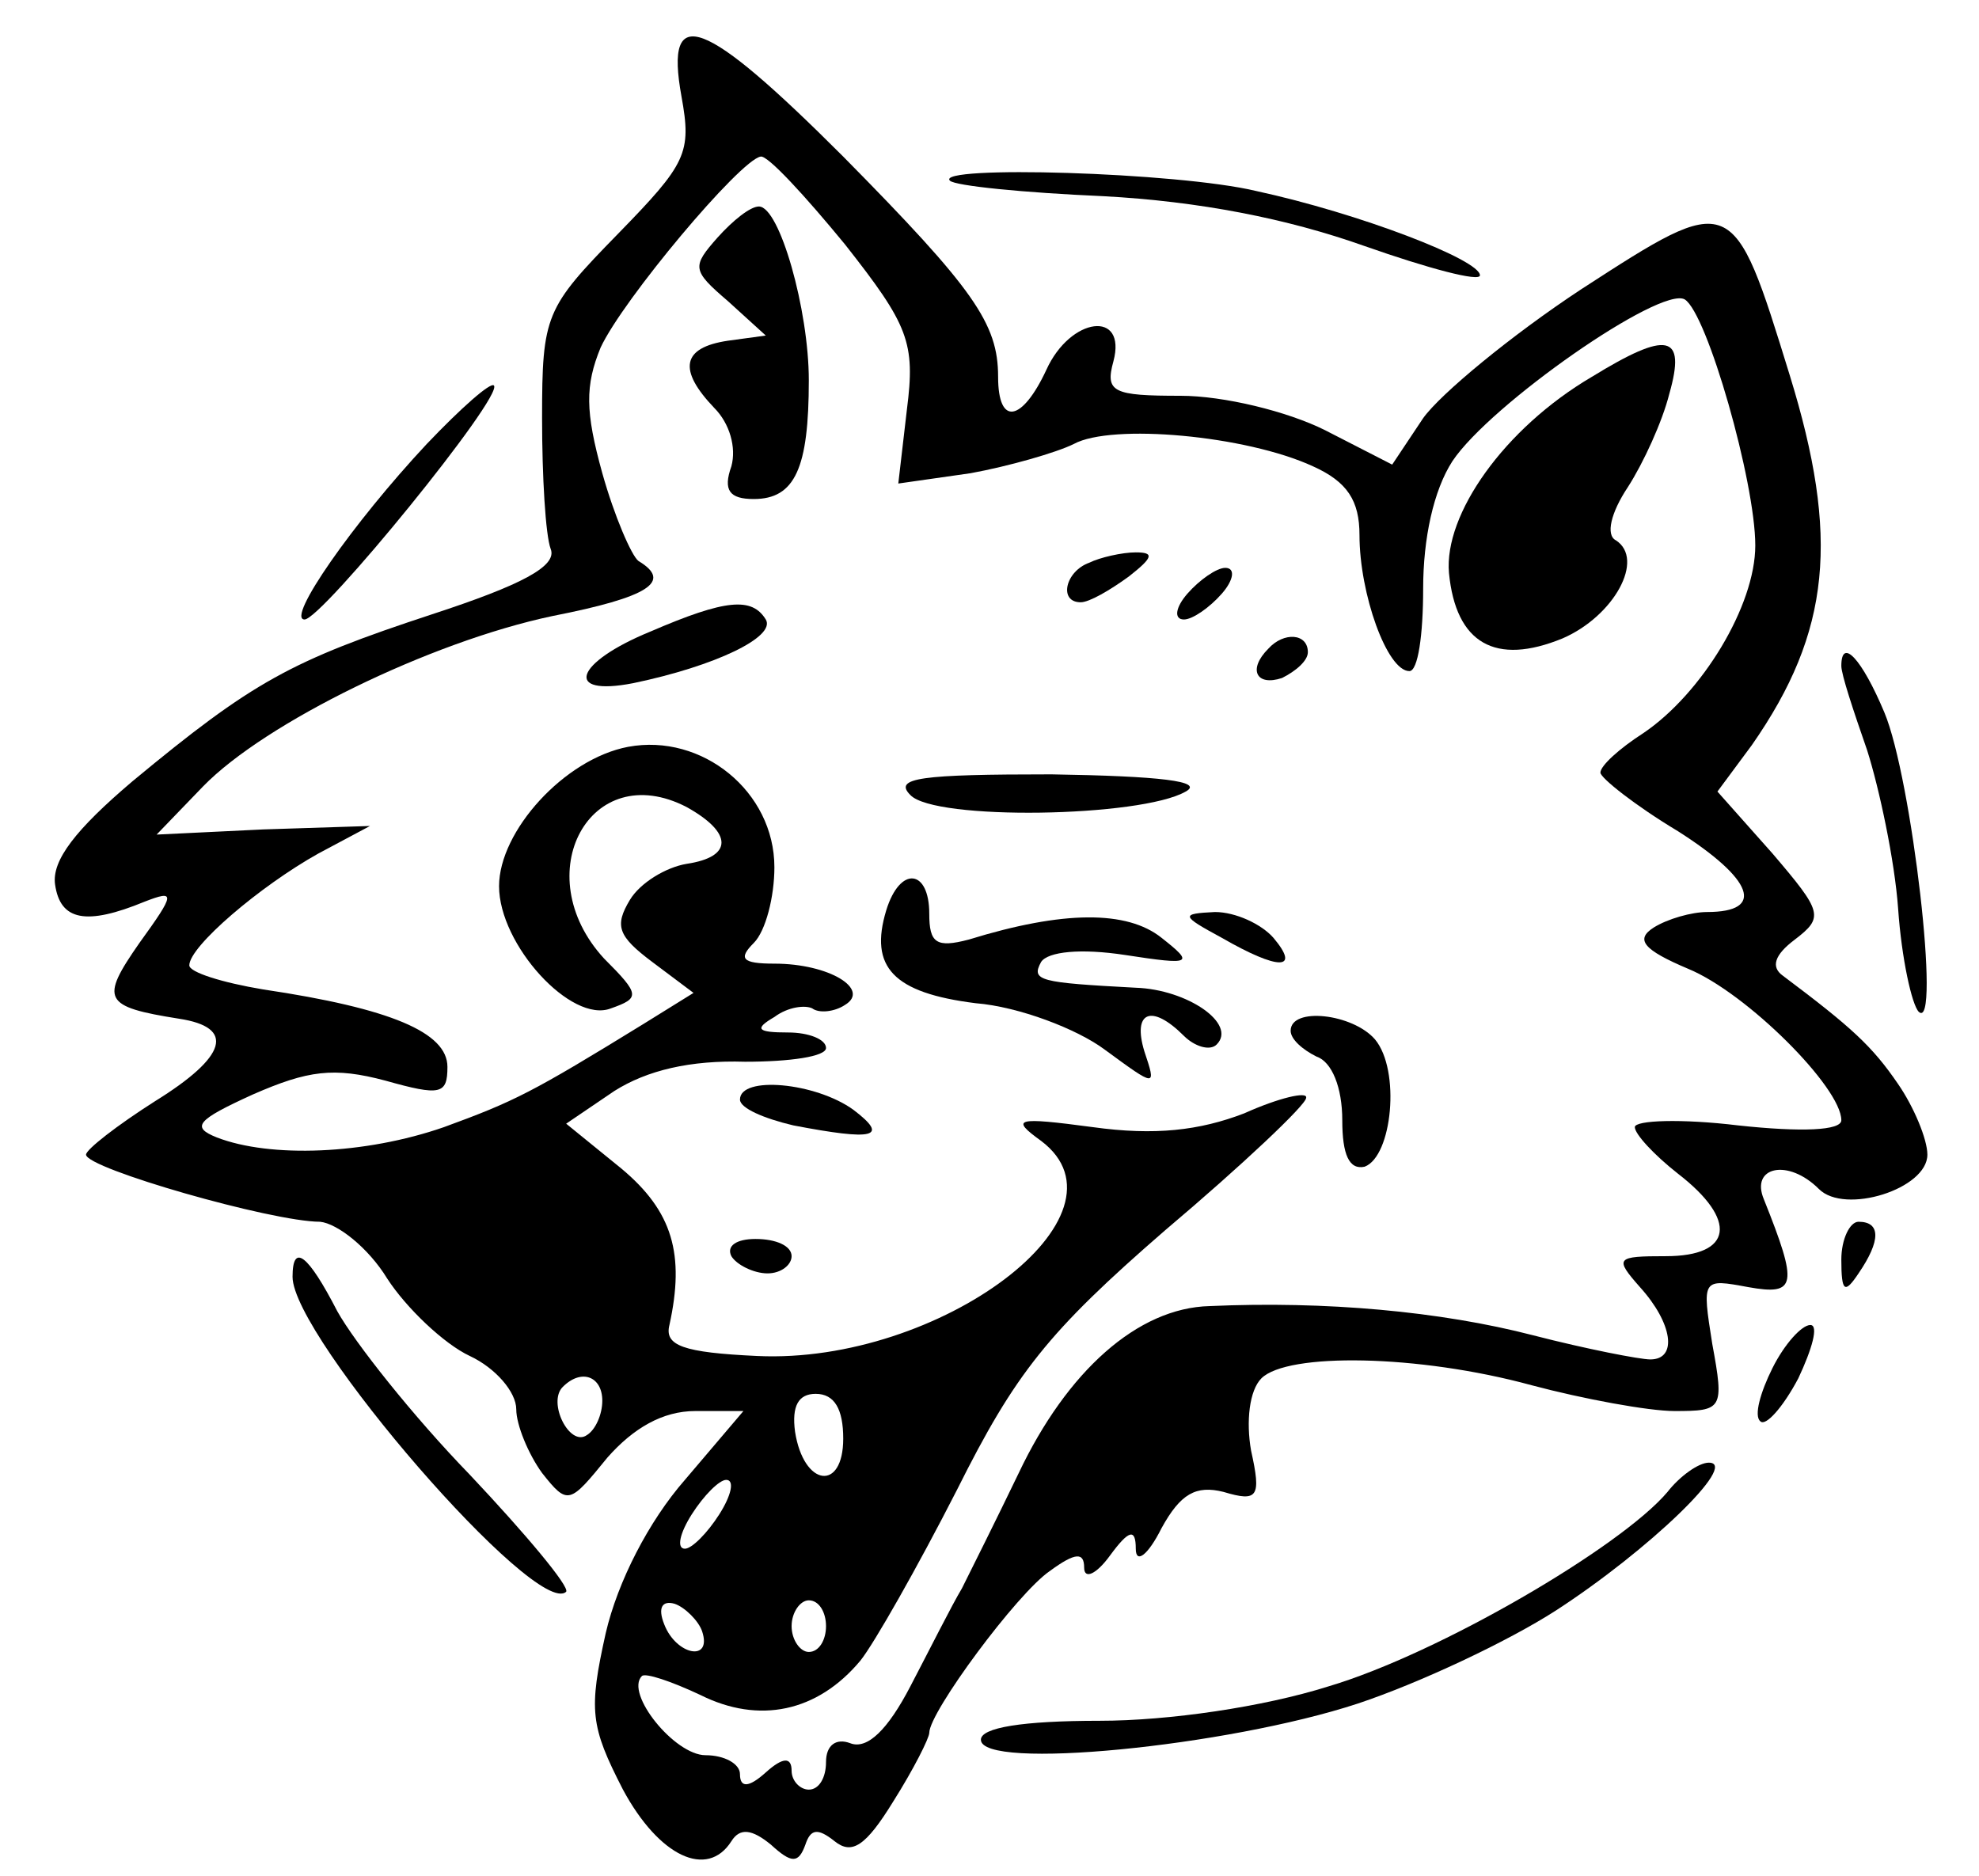
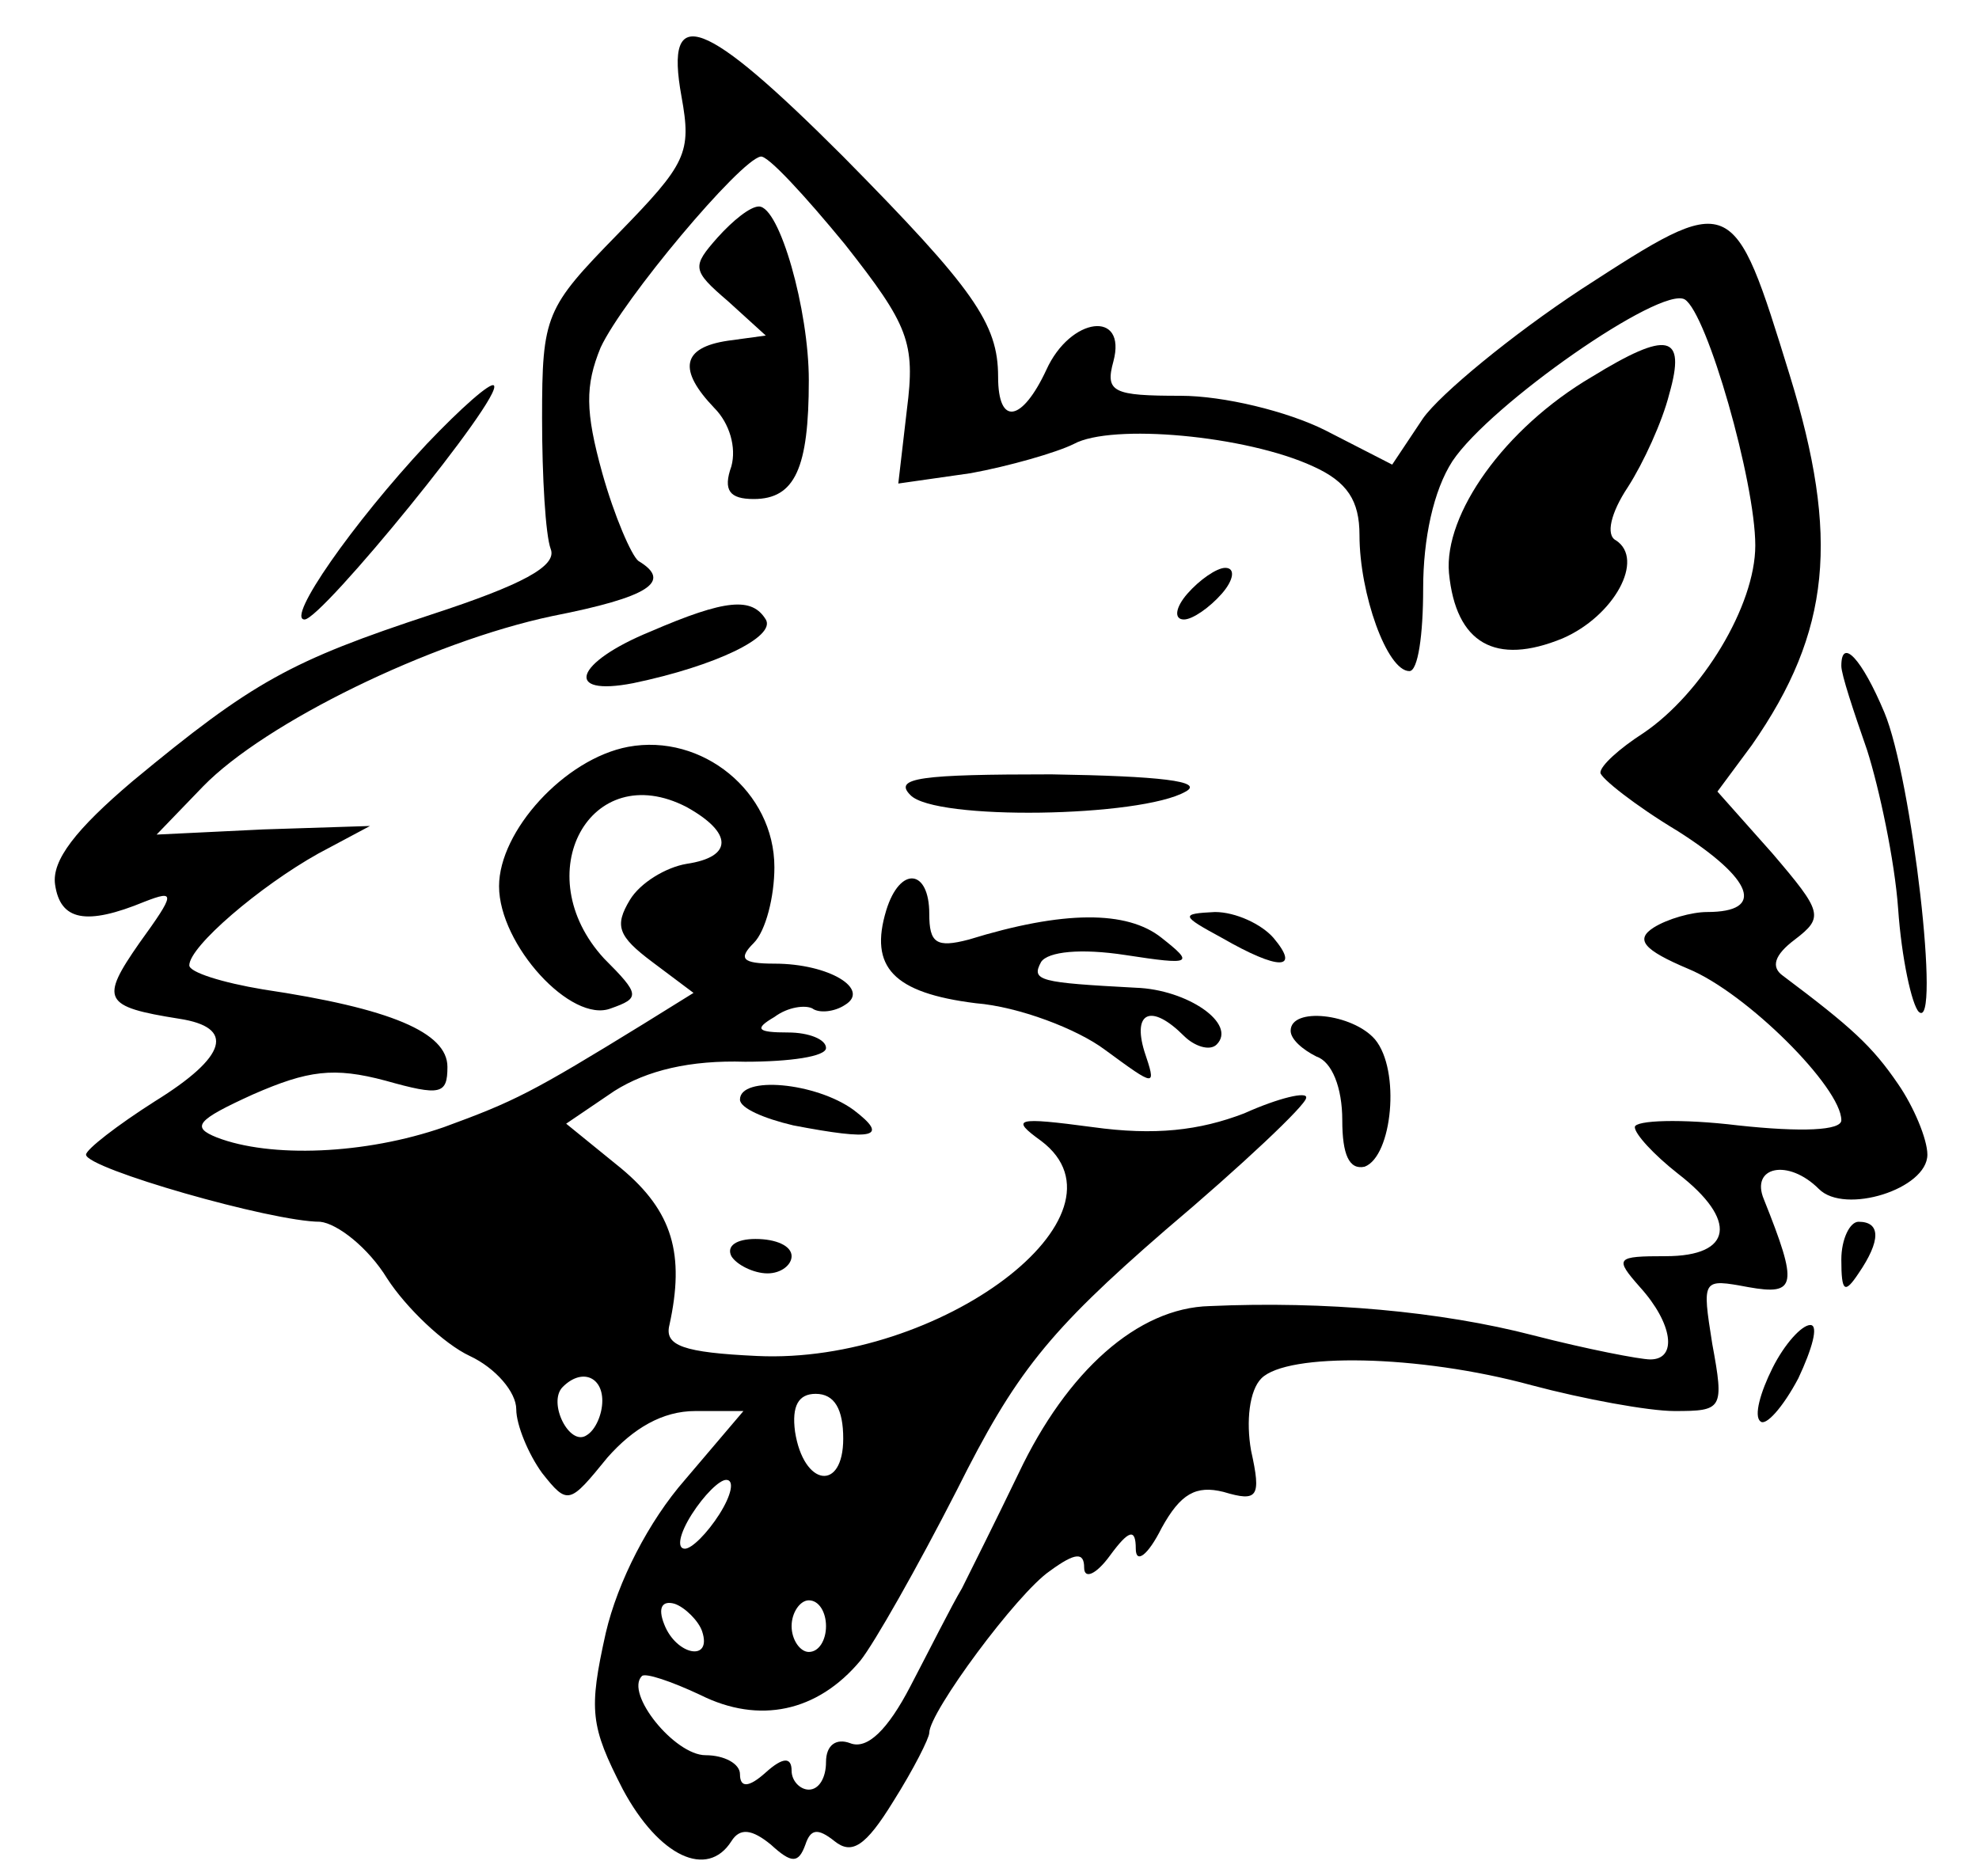
<svg xmlns="http://www.w3.org/2000/svg" version="1.0" width="115pt" height="109pt" viewBox="0 0 115 109" preserveAspectRatio="xMidYMid meet">
  <g transform="translate(0,109) scale(0.1,-0.1)" fill="#000000" stroke="none">
    <path d="M396 1034 c6 -33 3 -39 -37 -80 -42 -43 -44 -47 -44 -107 0 -34 2 -68 5 -76 4 -10 -17 -21 -69 -38 -82 -27 -104 -39 -174 -97 -33 -28 -47 -46 -45 -60 3 -21 18 -24 52 -10 18 7 18 5 -3 -24 -23 -33 -21 -37 23 -44 33 -5 28 -22 -14 -48 -22 -14 -40 -28 -40 -31 0 -8 108 -39 136 -39 10 -1 28 -15 39 -33 11 -17 33 -38 48 -45 15 -7 27 -21 27 -31 0 -9 7 -26 15 -37 15 -19 16 -18 38 9 15 17 32 27 51 27 l28 0 -34 -40 c-21 -24 -39 -59 -46 -89 -10 -45 -9 -54 10 -91 21 -39 49 -52 63 -30 5 8 12 7 23 -2 12 -11 16 -11 20 0 3 9 7 10 17 2 10 -8 18 -3 34 23 12 19 21 37 21 40 0 12 51 81 70 94 15 11 20 11 20 2 0 -7 7 -4 15 7 11 15 15 16 15 4 0 -9 7 -4 15 12 11 20 20 25 36 21 20 -6 22 -3 16 24 -3 17 -1 35 6 42 15 15 91 14 157 -4 30 -8 68 -15 83 -15 28 0 29 1 22 39 -6 38 -6 38 21 33 28 -5 29 1 9 51 -8 19 14 24 32 6 15 -15 63 0 63 20 0 9 -8 28 -17 41 -15 22 -27 33 -67 63 -7 5 -5 12 7 21 17 13 16 16 -13 50 l-32 36 20 27 c46 66 51 121 22 215 -33 107 -33 107 -121 50 -41 -27 -82 -61 -92 -75 l-18 -27 -39 20 c-22 11 -59 20 -84 20 -39 0 -44 2 -39 20 8 30 -25 26 -39 -5 -14 -30 -28 -33 -28 -4 0 31 -14 51 -90 128 -81 81 -104 90 -94 35z m95 -86 c37 -47 41 -57 36 -96 l-5 -43 42 6 c22 4 50 12 60 17 22 12 100 5 139 -13 20 -9 27 -20 27 -40 0 -34 16 -79 29 -79 5 0 8 21 8 48 0 29 6 57 17 74 22 33 121 102 135 94 13 -8 41 -106 41 -143 0 -35 -31 -86 -65 -109 -14 -9 -25 -19 -25 -23 0 -3 20 -19 45 -34 44 -28 51 -47 17 -47 -9 0 -23 -4 -31 -9 -11 -7 -6 -13 20 -24 34 -14 89 -69 89 -88 0 -6 -23 -7 -60 -3 -33 4 -60 3 -60 -1 0 -4 11 -16 25 -27 35 -27 32 -48 -7 -48 -29 0 -30 -1 -15 -18 19 -21 22 -42 6 -42 -6 0 -37 6 -68 14 -54 14 -121 20 -188 17 -42 -1 -83 -38 -111 -97 -13 -27 -28 -57 -33 -67 -6 -10 -19 -36 -30 -57 -13 -25 -25 -37 -35 -33 -8 3 -14 -1 -14 -11 0 -9 -4 -16 -10 -16 -5 0 -10 5 -10 11 0 8 -5 8 -15 -1 -10 -9 -15 -9 -15 -1 0 6 -9 11 -20 11 -18 0 -47 36 -37 46 2 2 17 -3 34 -11 34 -17 68 -10 93 20 8 10 33 54 56 99 34 68 53 92 121 151 45 38 82 73 82 77 1 4 -16 0 -36 -9 -26 -10 -52 -13 -88 -8 -45 6 -48 5 -30 -8 57 -43 -59 -130 -165 -125 -43 2 -54 6 -51 18 9 41 2 66 -28 91 l-32 26 28 19 c19 12 44 18 76 17 26 0 47 3 47 8 0 5 -10 9 -22 9 -18 0 -20 2 -8 9 8 6 18 7 22 5 4 -3 13 -2 19 2 15 9 -9 24 -41 24 -19 0 -21 3 -12 12 7 7 12 27 12 44 0 44 -42 78 -85 70 -37 -7 -75 -49 -75 -81 0 -34 42 -80 65 -71 17 6 17 8 -4 29 -45 49 -8 117 48 88 27 -15 27 -29 0 -33 -12 -2 -27 -11 -33 -21 -9 -15 -7 -21 13 -36 l24 -18 -29 -18 c-65 -40 -75 -45 -116 -60 -46 -16 -101 -18 -132 -6 -15 6 -12 10 21 25 32 14 47 16 77 8 32 -9 36 -8 36 8 0 20 -33 34 -107 45 -24 4 -43 10 -43 14 0 11 41 46 75 65 l30 16 -62 -2 -62 -3 27 28 c36 37 132 84 203 99 56 11 70 20 50 32 -4 3 -14 26 -21 51 -10 36 -10 51 -1 73 13 28 81 109 93 111 4 1 26 -23 49 -51z m-141 -672 c0 -8 -4 -17 -9 -20 -10 -7 -23 19 -14 28 11 11 23 6 23 -8z m140 -22 c0 -31 -23 -28 -28 4 -2 15 2 22 12 22 11 0 16 -9 16 -26z m-72 -44 c-7 -11 -16 -20 -20 -20 -5 0 -3 9 4 20 7 11 16 20 20 20 5 0 3 -9 -4 -20z m-10 -68 c6 -18 -15 -14 -22 4 -4 10 -1 14 6 12 6 -2 14 -10 16 -16z m72 3 c0 -8 -4 -15 -10 -15 -5 0 -10 7 -10 15 0 8 5 15 10 15 6 0 10 -7 10 -15z" />
    <path d="M417 952 c-15 -17 -15 -19 6 -37 l22 -20 -22 -3 c-27 -4 -29 -17 -8 -39 9 -9 13 -23 10 -34 -5 -14 -1 -19 13 -19 24 0 32 18 32 69 0 41 -17 101 -29 101 -5 0 -15 -8 -24 -18z" />
    <path d="M925 871 c-51 -30 -86 -80 -83 -114 4 -41 27 -54 66 -38 30 13 48 46 31 57 -6 3 -3 16 7 31 9 14 20 38 24 54 10 35 -1 37 -45 10z" />
-     <path d="M633 763 c-14 -5 -18 -23 -5 -23 5 0 17 7 28 15 14 11 15 14 4 14 -8 0 -21 -3 -27 -6z" />
    <path d="M690 745 c-7 -8 -8 -15 -2 -15 5 0 15 7 22 15 7 8 8 15 2 15 -5 0 -15 -7 -22 -15z" />
    <path d="M378 723 c-44 -18 -51 -38 -10 -30 48 10 83 27 77 37 -8 13 -23 12 -67 -7z" />
-     <path d="M737 713 c-12 -12 -7 -22 8 -17 8 4 15 10 15 15 0 11 -14 12 -23 2z" />
    <path d="M529 628 c14 -15 134 -13 160 2 11 6 -15 9 -78 10 -76 0 -92 -2 -82 -12z" />
    <path d="M515 561 c-10 -33 4 -48 52 -54 25 -2 59 -15 75 -27 30 -22 30 -22 23 -1 -7 23 4 28 23 9 6 -6 15 -9 19 -5 12 12 -17 32 -47 33 -56 3 -61 4 -55 15 4 6 23 8 49 4 39 -6 40 -5 21 10 -20 16 -57 16 -112 -1 -19 -5 -23 -2 -23 15 0 26 -17 28 -25 2z" />
    <path d="M710 545 c33 -19 46 -19 30 0 -7 8 -22 15 -34 15 -20 -1 -20 -2 4 -15z" />
    <path d="M750 491 c0 -5 7 -11 15 -15 9 -3 15 -18 15 -37 0 -20 4 -29 13 -27 16 6 21 56 6 74 -13 15 -49 19 -49 5z" />
    <path d="M430 451 c0 -5 14 -11 31 -15 47 -9 56 -7 35 9 -22 16 -66 20 -66 6z" />
    <path d="M425 360 c3 -5 13 -10 21 -10 8 0 14 5 14 10 0 6 -9 10 -21 10 -11 0 -17 -4 -14 -10z" />
-     <path d="M552 985 c3 -3 43 -7 89 -9 56 -3 107 -13 152 -29 37 -13 67 -21 67 -17 0 9 -70 36 -130 49 -46 11 -187 15 -178 6z" />
    <path d="M248 832 c-43 -46 -82 -102 -71 -102 10 0 116 130 110 136 -2 2 -19 -13 -39 -34z" />
    <path d="M1070 703 c0 -5 7 -26 15 -49 7 -22 16 -64 18 -92 2 -29 8 -56 12 -60 13 -12 -4 136 -20 174 -13 31 -25 44 -25 27z" />
    <path d="M1070 358 c0 -19 2 -20 10 -8 13 19 13 30 0 30 -5 0 -10 -10 -10 -22z" />
-     <path d="M170 348 c0 -35 142 -199 159 -183 2 3 -23 33 -56 68 -33 34 -67 77 -77 95 -17 33 -26 40 -26 20z" />
    <path d="M1030 295 c-7 -14 -11 -28 -7 -31 3 -3 13 8 22 25 8 17 12 31 7 31 -5 0 -15 -11 -22 -25z" />
-     <path d="M969 223 c-27 -32 -133 -94 -197 -113 -38 -12 -93 -20 -133 -20 -45 0 -69 -4 -69 -11 0 -18 143 -4 219 21 36 12 87 36 115 54 54 35 107 86 89 86 -6 0 -17 -8 -24 -17z" />
  </g>
</svg>